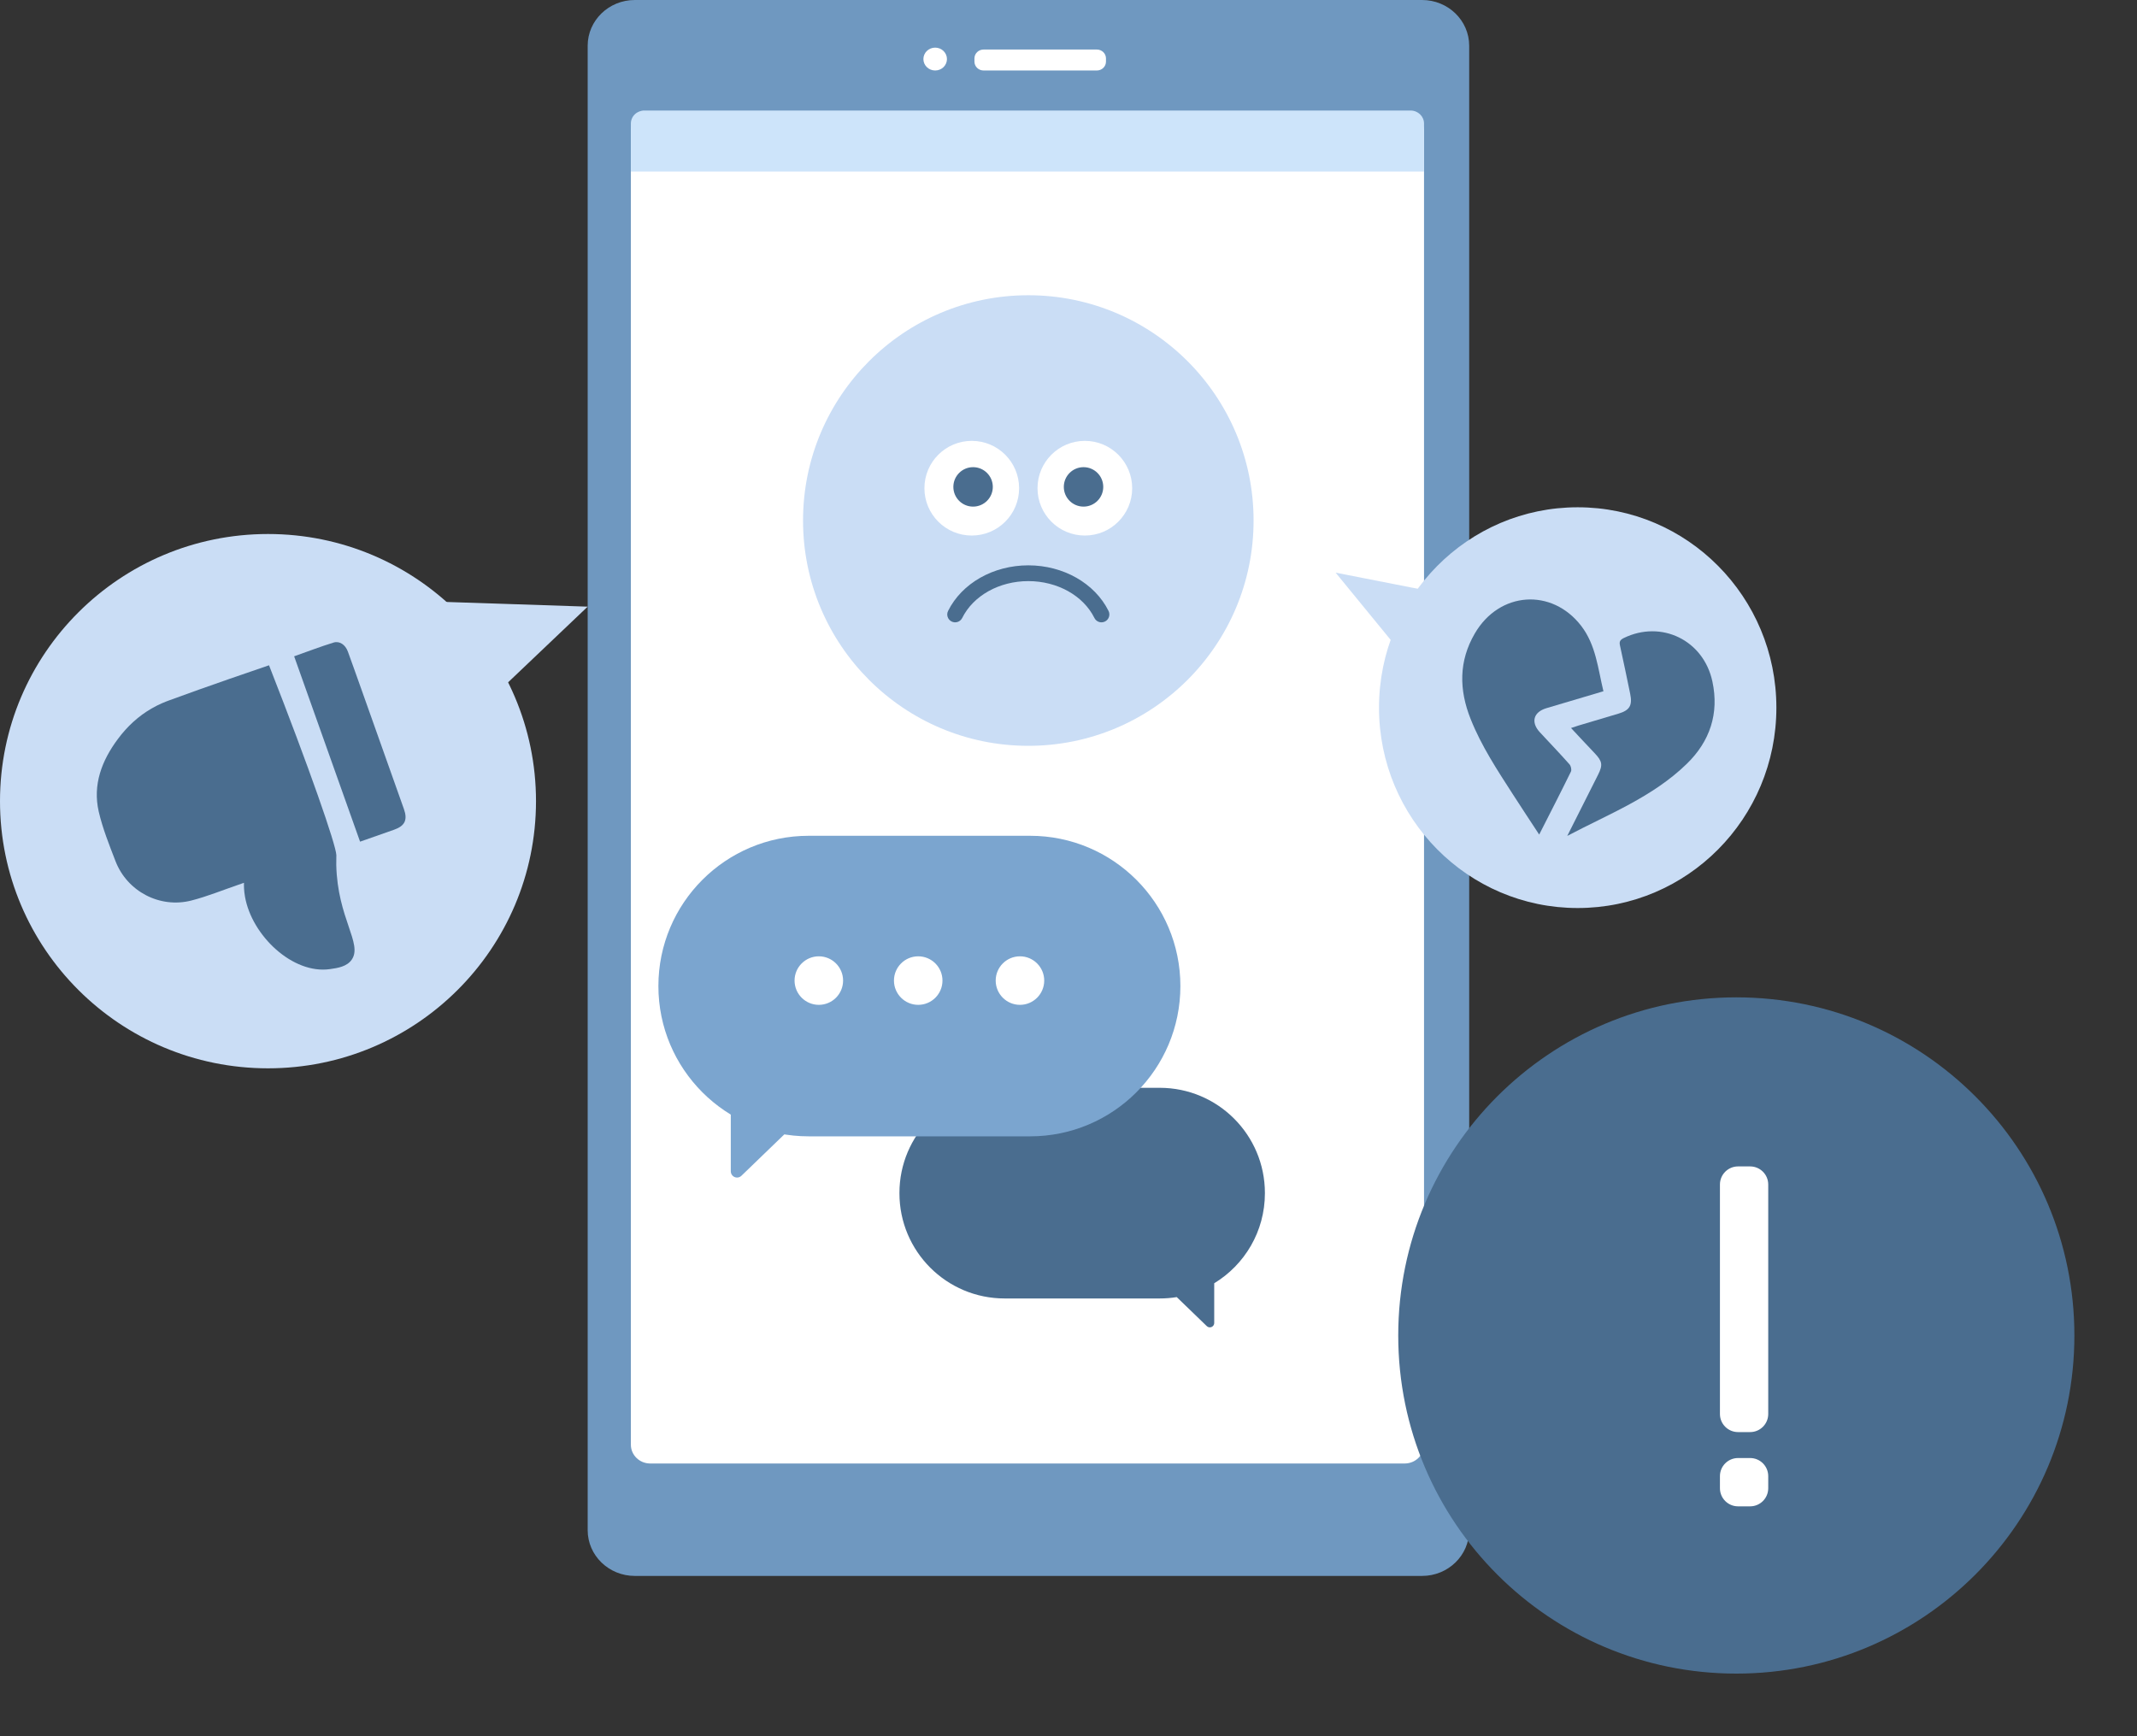
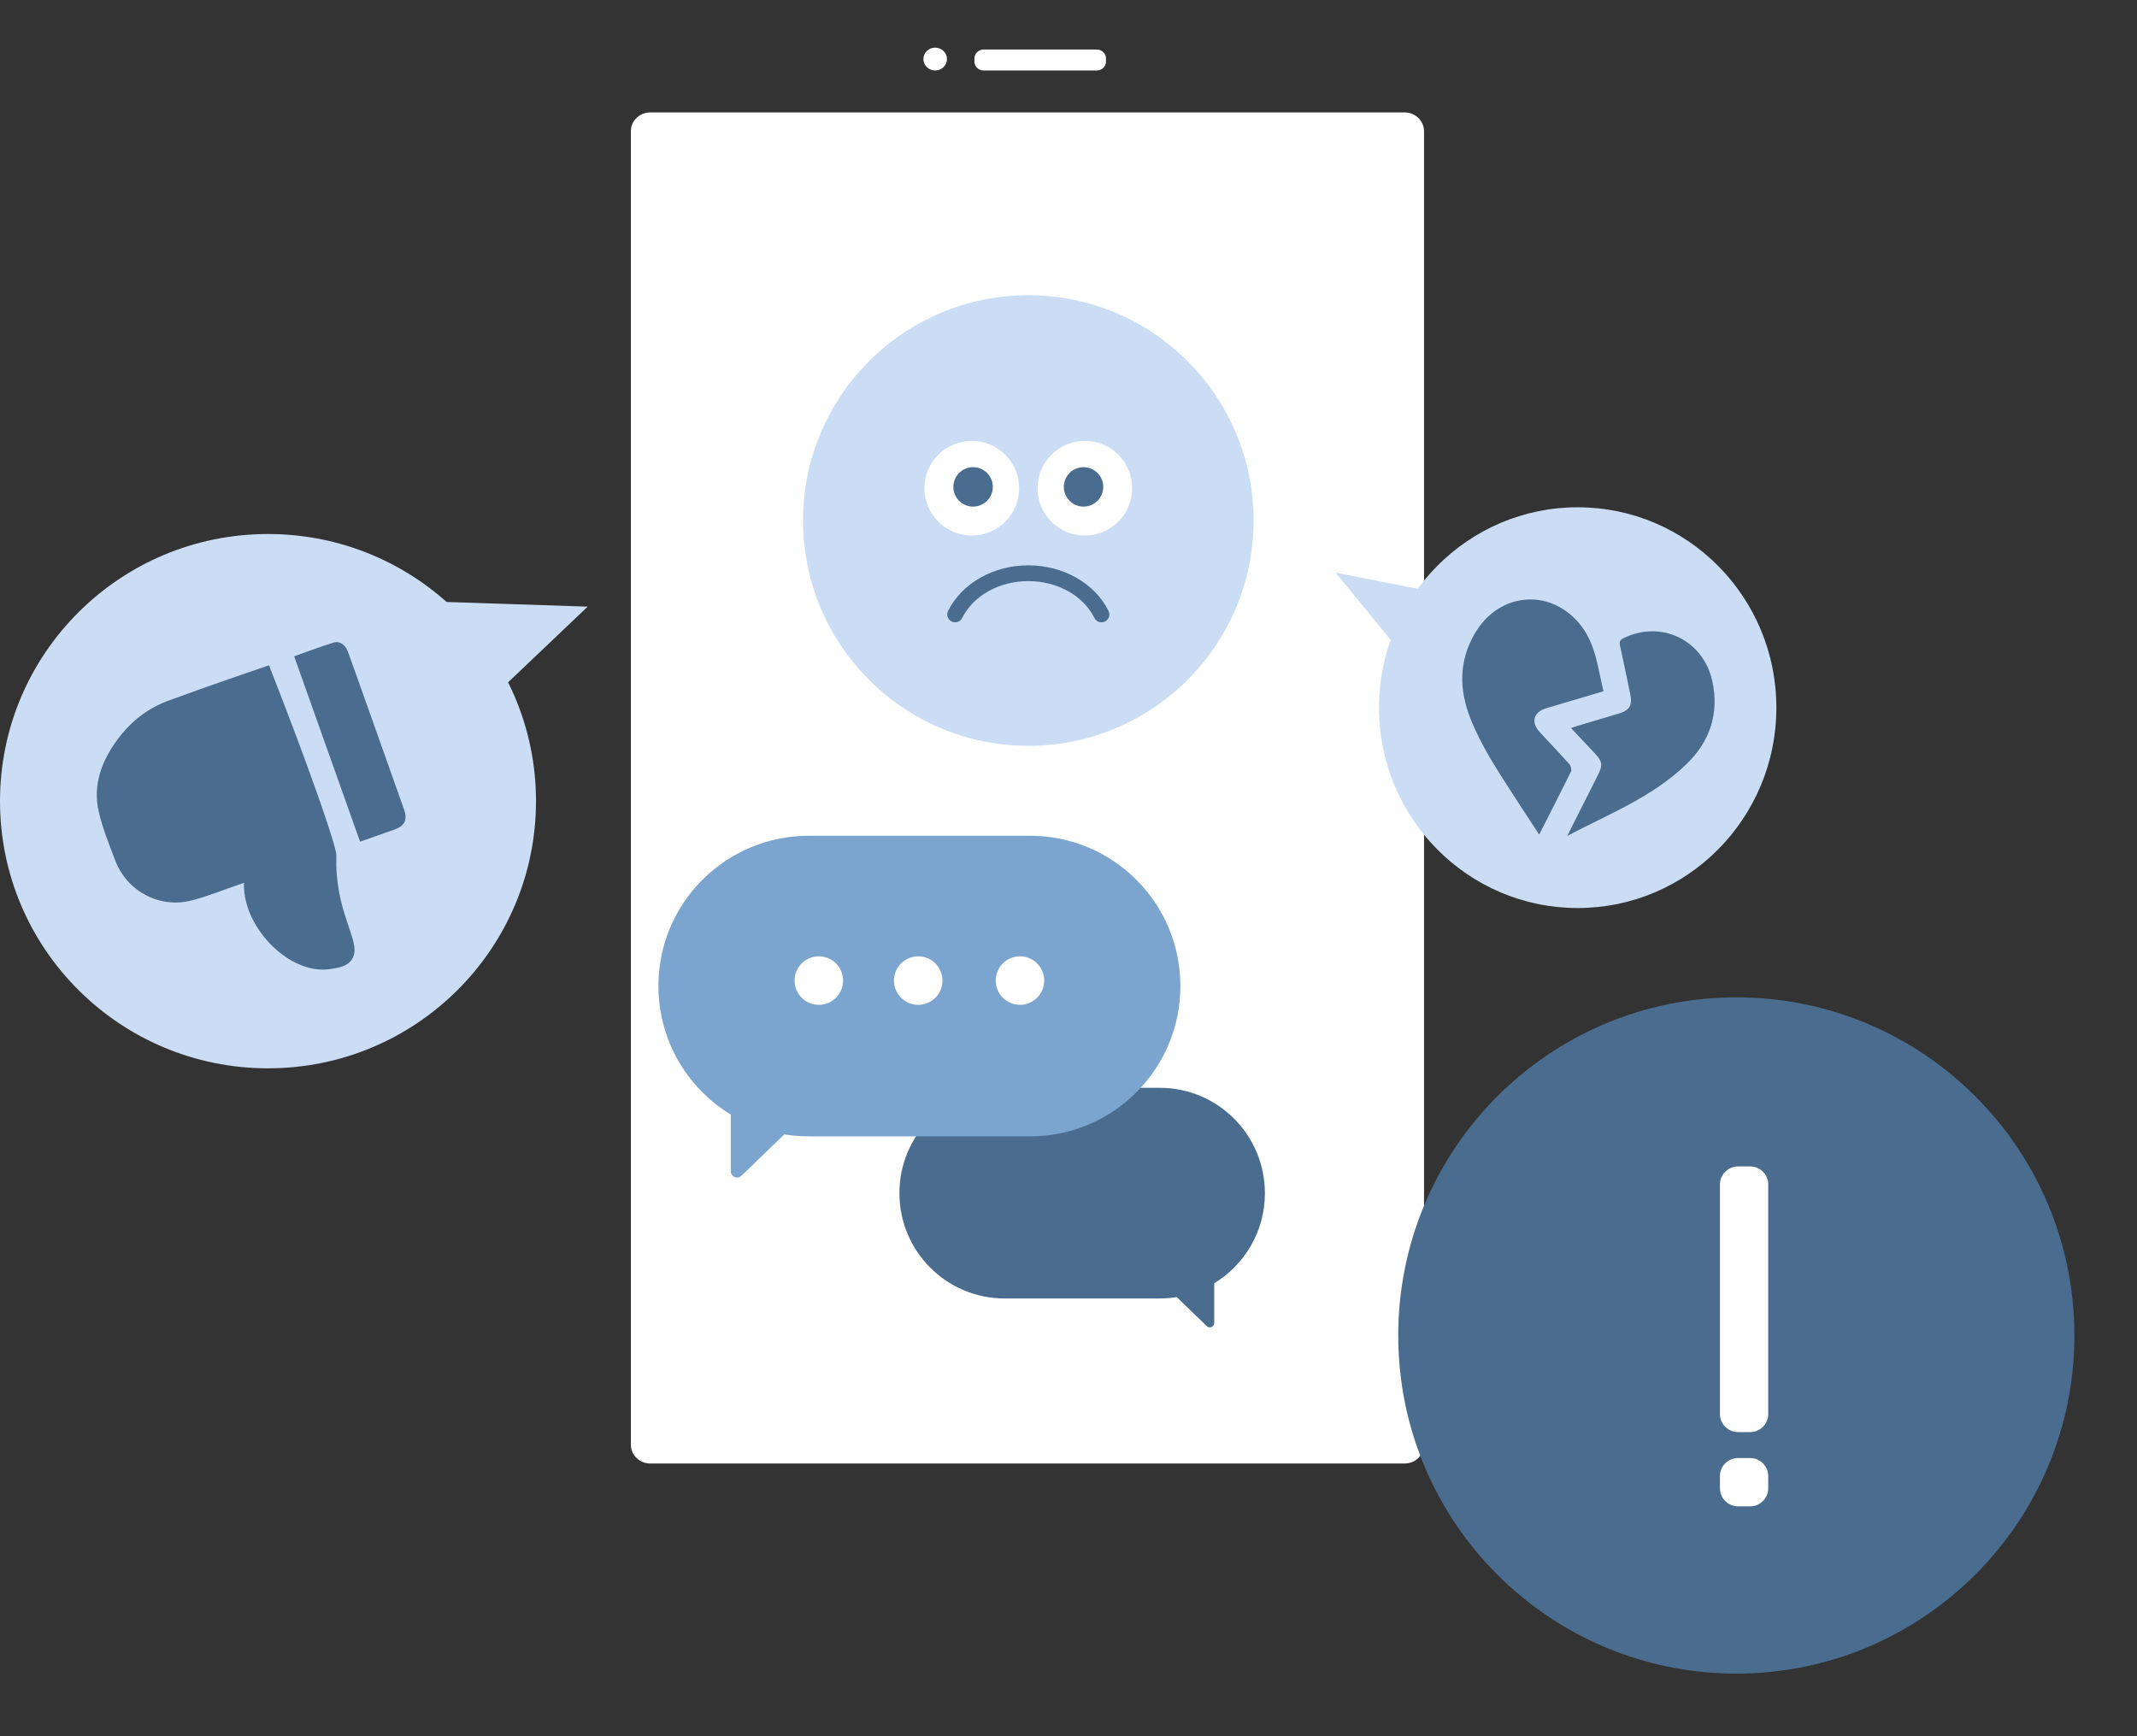
<svg xmlns="http://www.w3.org/2000/svg" width="160" height="130" viewBox="0 0 160 130" fill="none">
  <rect x="0" y="0" width="160" height="130" fill="#333333" stroke="none" />
-   <path d="M106.472 0H47.528C45.58 0 44 1.533 44 3.424V114.573C44 116.465 45.58 117.998 47.528 117.998H106.472C108.421 117.998 110 116.465 110 114.573V3.424C110 1.533 108.421 0 106.472 0Z" fill="#6F98C0" />
  <path d="M48.683 8.418H105.17C105.97 8.418 106.619 9.048 106.619 9.825V108.173C106.619 108.95 105.97 109.58 105.17 109.58H48.683C47.883 109.58 47.234 108.95 47.234 108.173V9.825C47.234 9.048 47.883 8.418 48.683 8.418Z" fill="white" />
-   <path d="M48.25 8.276H105.611C106.168 8.276 106.619 8.712 106.619 9.249V12.841H47.234V9.249C47.234 8.99 47.341 8.741 47.532 8.558C47.723 8.375 47.982 8.273 48.25 8.276Z" fill="#CDE4FA" />
  <path d="M70.018 5.278C70.505 5.278 70.9 4.895 70.9 4.422C70.9 3.95 70.505 3.566 70.018 3.566C69.531 3.566 69.136 3.95 69.136 4.422C69.136 4.895 69.531 5.278 70.018 5.278Z" fill="white" />
  <path d="M82.123 3.709H73.641C73.264 3.709 72.958 4.006 72.958 4.372V4.615C72.958 4.981 73.264 5.278 73.641 5.278H82.123C82.5 5.278 82.806 4.981 82.806 4.615V4.372C82.806 4.006 82.5 3.709 82.123 3.709Z" fill="white" />
-   <path fill-rule="evenodd" clip-rule="evenodd" d="M75.217 81.45C70.868 81.45 67.342 84.977 67.342 89.327V89.347C67.342 93.697 70.868 97.223 75.217 97.223H86.83C87.264 97.223 87.689 97.188 88.104 97.121L90.354 99.294C90.415 99.353 90.497 99.386 90.582 99.386C90.763 99.386 90.91 99.239 90.91 99.058L90.91 96.085C93.185 94.704 94.705 92.203 94.705 89.347V89.327C94.705 84.977 91.179 81.45 86.83 81.45H75.217Z" fill="#4A6D8F" />
+   <path fill-rule="evenodd" clip-rule="evenodd" d="M75.217 81.45C70.868 81.45 67.342 84.977 67.342 89.327V89.347C67.342 93.697 70.868 97.223 75.217 97.223H86.83C87.264 97.223 87.689 97.188 88.104 97.121L90.354 99.294C90.415 99.353 90.497 99.386 90.582 99.386C90.763 99.386 90.91 99.239 90.91 99.058L90.91 96.085C93.185 94.704 94.705 92.203 94.705 89.347C94.705 84.977 91.179 81.45 86.83 81.45H75.217Z" fill="#4A6D8F" />
  <path d="M77.127 62.58H60.545C54.332 62.58 49.295 67.617 49.295 73.832C49.295 80.046 54.332 85.084 60.545 85.084H77.127C83.34 85.084 88.377 80.046 88.377 73.832C88.377 67.617 83.34 62.58 77.127 62.58Z" fill="#7BA5CF" />
  <path fill-rule="evenodd" clip-rule="evenodd" d="M54.715 81.811V87.701C54.715 87.96 54.925 88.17 55.184 88.17C55.305 88.17 55.422 88.123 55.509 88.039L59.837 83.862L54.715 81.811Z" fill="#7BA5CF" />
  <path d="M61.307 75.238C62.31 75.238 63.123 74.424 63.123 73.421C63.123 72.418 62.31 71.605 61.307 71.605C60.303 71.605 59.49 72.418 59.49 73.421C59.49 74.424 60.303 75.238 61.307 75.238Z" fill="white" />
  <path d="M68.748 75.238C69.751 75.238 70.564 74.424 70.564 73.421C70.564 72.418 69.751 71.605 68.748 71.605C67.745 71.605 66.932 72.418 66.932 73.421C66.932 74.424 67.745 75.238 68.748 75.238Z" fill="white" />
  <path d="M76.365 75.238C77.368 75.238 78.182 74.424 78.182 73.421C78.182 72.418 77.368 71.605 76.365 71.605C75.362 71.605 74.549 72.418 74.549 73.421C74.549 74.424 75.362 75.238 76.365 75.238Z" fill="white" />
  <path d="M33.079 45.061L44 45.423L37.1 51.986L33.079 45.061Z" fill="#CADDF5" />
  <path d="M20.066 39.984C31.147 39.984 40.131 48.94 40.131 59.987C40.131 71.035 31.147 79.991 20.066 79.991C8.984 79.991 0 71.035 0 59.987C0 48.94 8.984 39.984 20.066 39.984Z" fill="#CADDF5" />
  <path d="M20.142 49.813C23.172 57.538 25.154 63.254 25.183 64.025C25.189 64.189 25.171 64.411 25.177 64.773C25.271 68.77 27.159 70.646 26.338 71.85C25.974 72.382 25.277 72.481 24.702 72.563C21.924 72.96 18.852 70.062 18.342 67.134C18.26 66.678 18.26 66.304 18.266 66.1C18.09 66.164 17.949 66.211 17.814 66.258C16.654 66.655 15.517 67.122 14.332 67.426C11.97 68.034 9.52 66.748 8.646 64.475C8.177 63.26 7.685 62.032 7.392 60.77C6.929 58.748 7.621 56.948 8.828 55.33C9.526 54.389 10.364 53.617 11.349 53.05C11.923 52.717 12.392 52.542 12.644 52.449C15.329 51.455 19.55 50.012 20.142 49.813Z" fill="#4A6D8F" />
  <path d="M26.959 63.02C25.306 58.374 23.671 53.775 22.023 49.141C23.014 48.791 23.987 48.416 24.972 48.113C25.429 47.972 25.857 48.276 26.045 48.785C26.373 49.679 26.689 50.585 27.012 51.484C28.091 54.517 29.169 57.545 30.242 60.578C30.529 61.384 30.318 61.834 29.521 62.12C28.671 62.418 27.827 62.717 26.959 63.02Z" fill="#4A6D8F" />
  <path d="M118.124 67.989C109.908 67.989 103.248 61.272 103.248 52.986C103.248 44.7 109.908 37.983 118.124 37.983C126.34 37.983 133 44.7 133 52.986C133 61.272 126.34 67.989 118.124 67.989Z" fill="#CADDF5" />
  <path d="M104.767 48.702L100 42.878L106.583 44.17L104.767 48.702Z" fill="#CADDF5" />
  <path d="M115.241 62.489C114.555 61.441 113.92 60.482 113.294 59.51C112.12 57.686 110.918 55.874 110.109 53.838C109.236 51.65 109.209 49.502 110.426 47.423C112.262 44.279 116.193 44.011 118.39 46.867C119.496 48.311 119.639 50.066 120.051 51.758C118.588 52.19 117.184 52.606 115.78 53.026C114.805 53.318 114.598 54.082 115.292 54.83C116.034 55.63 116.791 56.418 117.513 57.234C117.62 57.354 117.684 57.642 117.616 57.778C116.859 59.322 116.074 60.85 115.241 62.489Z" fill="#4A6D8F" />
  <path d="M117.343 62.589C118.108 61.066 118.878 59.546 119.643 58.022C120.02 57.274 119.972 57.002 119.385 56.386C118.806 55.782 118.243 55.166 117.624 54.51C117.862 54.43 118.029 54.374 118.195 54.322C119.191 54.026 120.186 53.734 121.178 53.434C122.019 53.182 122.233 52.818 122.054 51.95C121.804 50.746 121.558 49.542 121.293 48.347C121.225 48.051 121.289 47.915 121.57 47.775C124.378 46.403 127.543 47.923 128.209 51.026C128.725 53.426 128.023 55.51 126.29 57.194C123.736 59.682 120.428 60.958 117.343 62.589Z" fill="#4A6D8F" />
  <path fill-rule="evenodd" clip-rule="evenodd" d="M93.857 38.975C93.857 48.292 86.305 55.844 76.991 55.844C67.676 55.844 60.125 48.292 60.125 38.975C60.125 29.659 67.676 22.106 76.991 22.106C86.305 22.106 93.857 29.659 93.857 38.975Z" fill="#CADDF5" />
  <path fill-rule="evenodd" clip-rule="evenodd" d="M76.302 36.555C76.302 38.513 74.715 40.099 72.757 40.099C70.8 40.099 69.213 38.513 69.213 36.555C69.213 34.597 70.8 33.01 72.757 33.01C74.715 33.01 76.302 34.597 76.302 36.555Z" fill="white" />
  <path fill-rule="evenodd" clip-rule="evenodd" d="M84.768 36.555C84.768 38.513 83.181 40.099 81.224 40.099C79.267 40.099 77.68 38.513 77.68 36.555C77.68 34.597 79.267 33.01 81.224 33.01C83.181 33.01 84.768 34.597 84.768 36.555Z" fill="white" />
  <path fill-rule="evenodd" clip-rule="evenodd" d="M74.333 36.456C74.333 37.272 73.671 37.933 72.856 37.933C72.04 37.933 71.379 37.272 71.379 36.456C71.379 35.641 72.04 34.979 72.856 34.979C73.671 34.979 74.333 35.641 74.333 36.456Z" fill="#4A6D8F" />
  <path fill-rule="evenodd" clip-rule="evenodd" d="M82.602 36.456C82.602 37.272 81.941 37.933 81.126 37.933C80.31 37.933 79.649 37.272 79.649 36.456C79.649 35.641 80.31 34.979 81.126 34.979C81.941 34.979 82.602 35.641 82.602 36.456Z" fill="#4A6D8F" />
  <path fill-rule="evenodd" clip-rule="evenodd" d="M82.469 46.598C82.252 46.598 82.043 46.477 81.94 46.27C81.107 44.594 79.164 43.511 76.991 43.511C74.818 43.511 72.875 44.594 72.042 46.27C71.896 46.562 71.542 46.681 71.25 46.536C70.957 46.39 70.838 46.036 70.984 45.744C72.015 43.67 74.373 42.33 76.991 42.33C79.609 42.33 81.966 43.67 82.998 45.744C83.143 46.036 83.024 46.39 82.732 46.536C82.647 46.578 82.558 46.598 82.469 46.598Z" fill="#4A6D8F" />
  <path fill-rule="evenodd" clip-rule="evenodd" d="M130 74.677C116.02 74.677 104.688 86.012 104.688 99.995C104.688 113.977 116.02 125.312 130 125.312C143.98 125.312 155.312 113.977 155.312 99.995C155.312 86.012 143.98 74.677 130 74.677Z" fill="#4A6D8F" />
  <path fill-rule="evenodd" clip-rule="evenodd" d="M131.034 107.228H130.13C129.381 107.228 128.774 106.621 128.774 105.872V88.692C128.774 87.943 129.381 87.336 130.13 87.336H131.034C131.783 87.336 132.39 87.943 132.39 88.692V105.872C132.39 106.621 131.783 107.228 131.034 107.228Z" fill="white" />
  <path fill-rule="evenodd" clip-rule="evenodd" d="M131.034 112.788H130.13C129.381 112.788 128.774 112.181 128.774 111.431V110.527C128.774 109.778 129.381 109.171 130.13 109.171H131.034C131.783 109.171 132.39 109.778 132.39 110.527V111.431C132.39 112.181 131.783 112.788 131.034 112.788Z" fill="white" />
</svg>